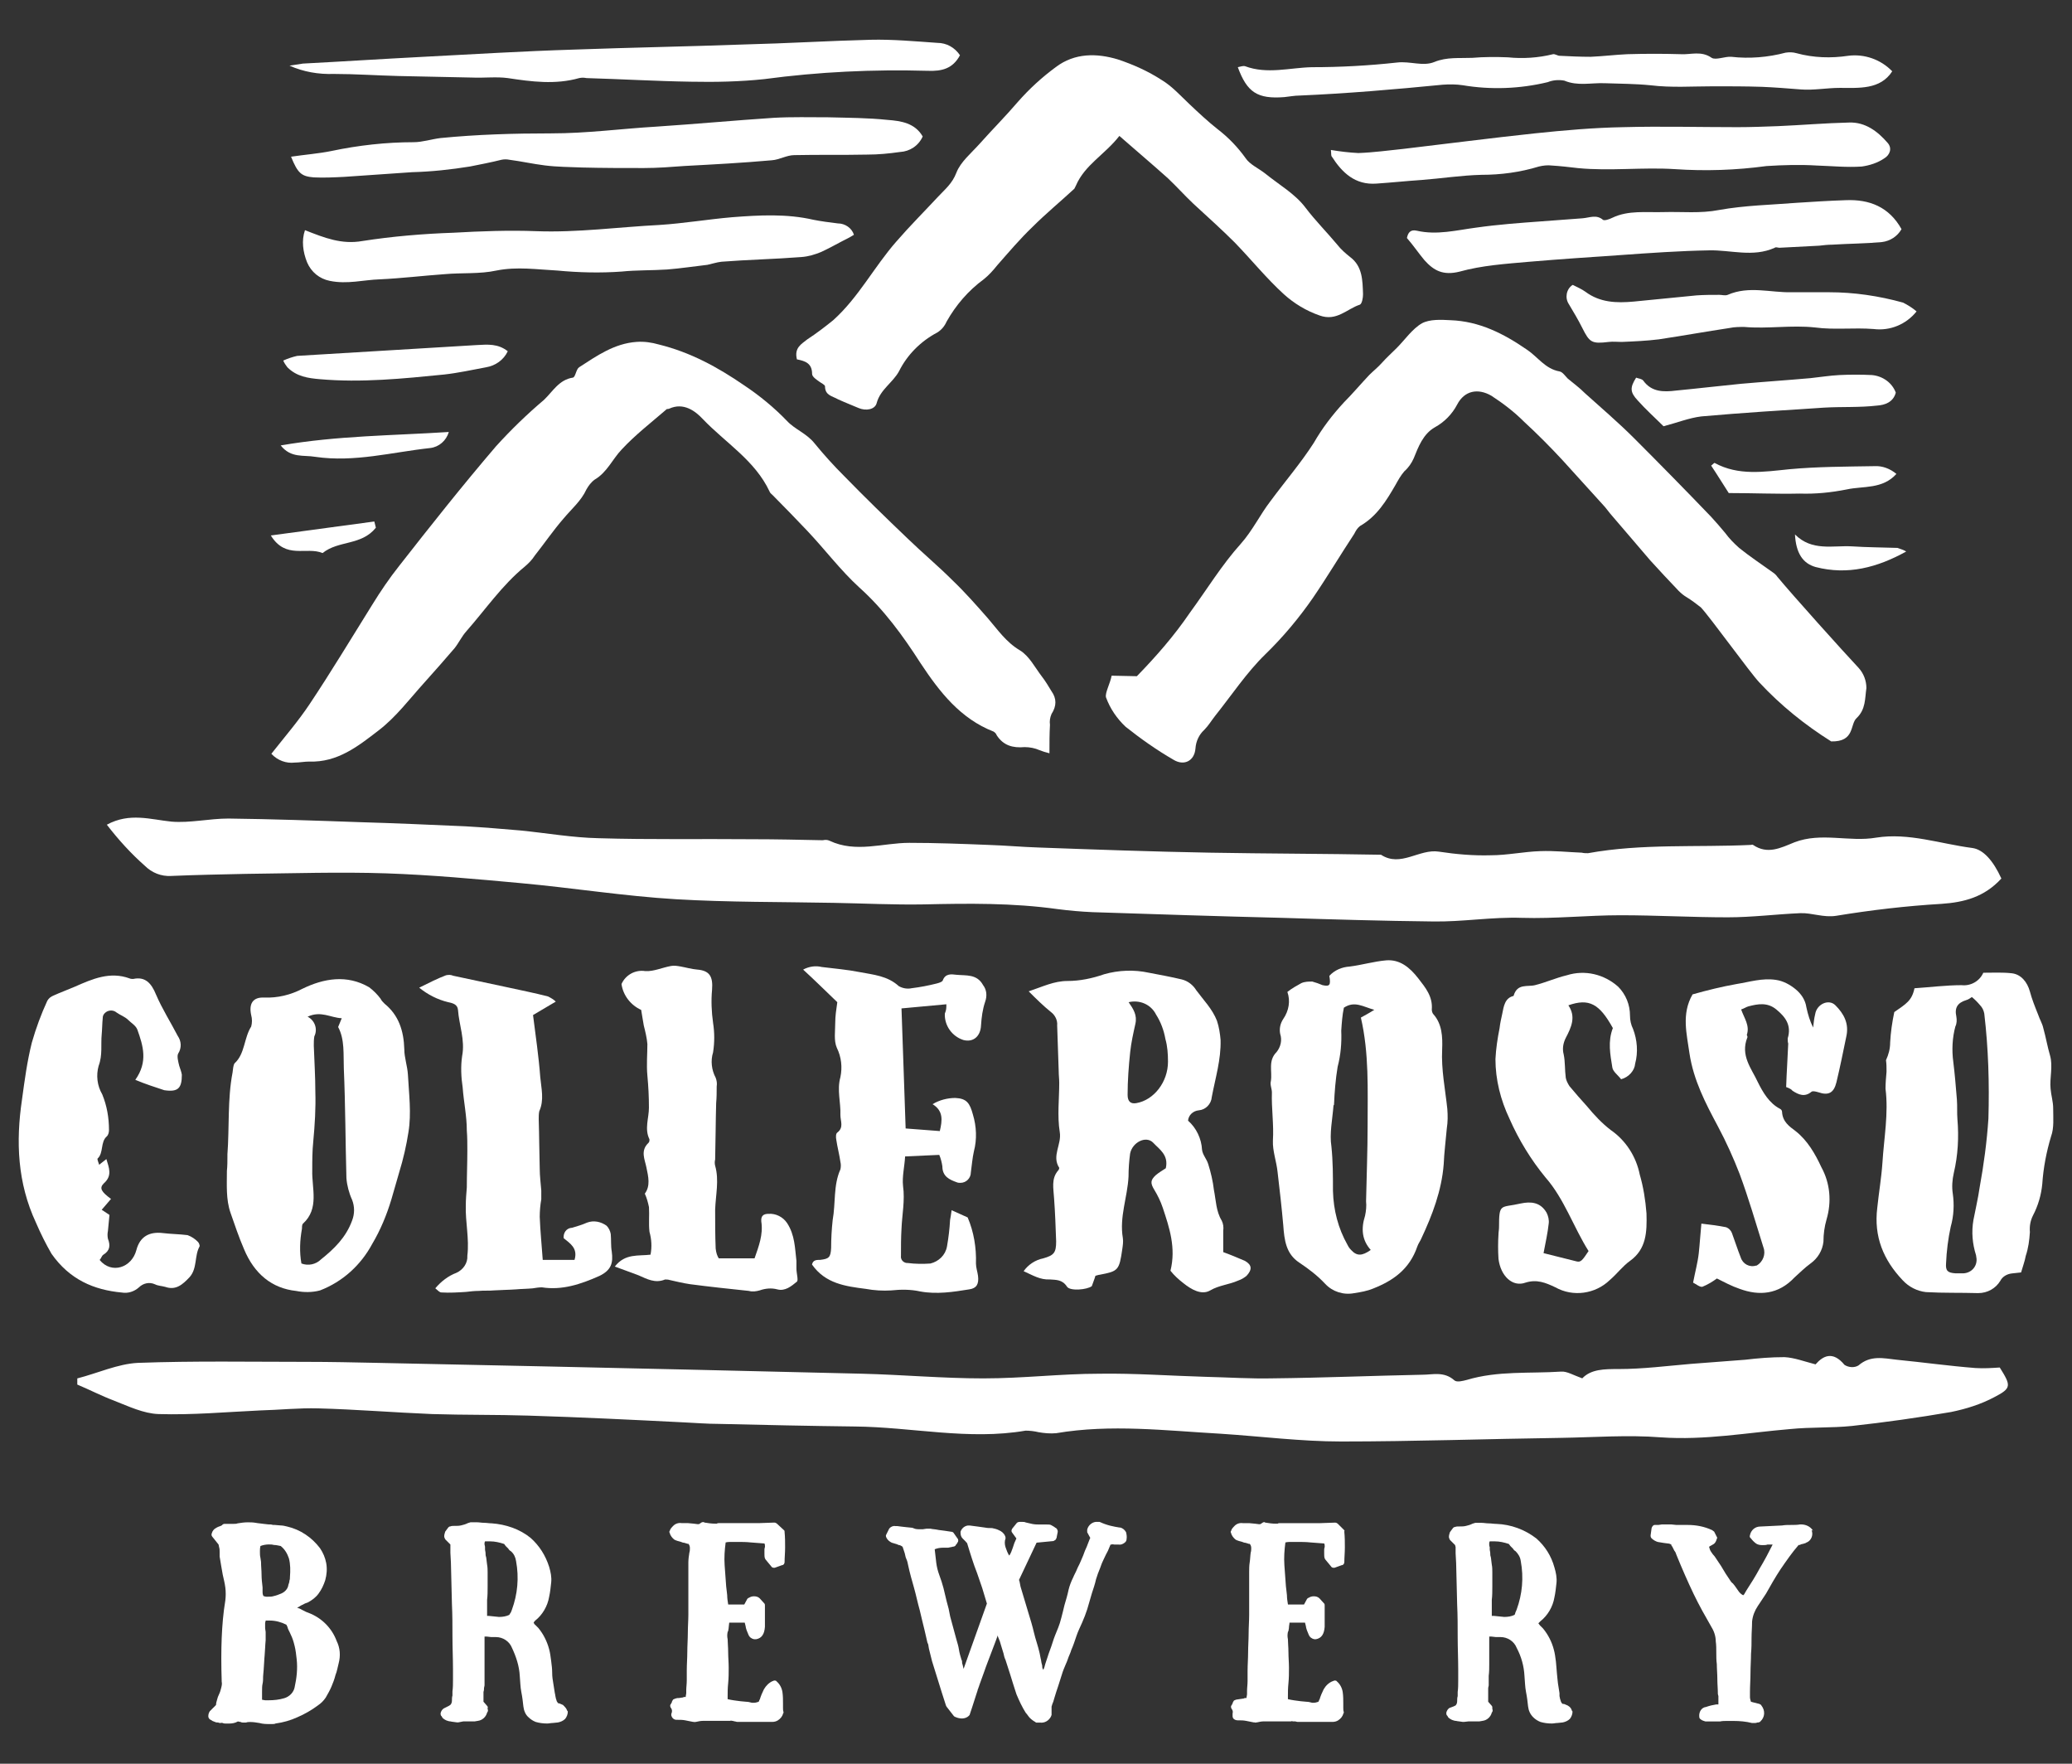
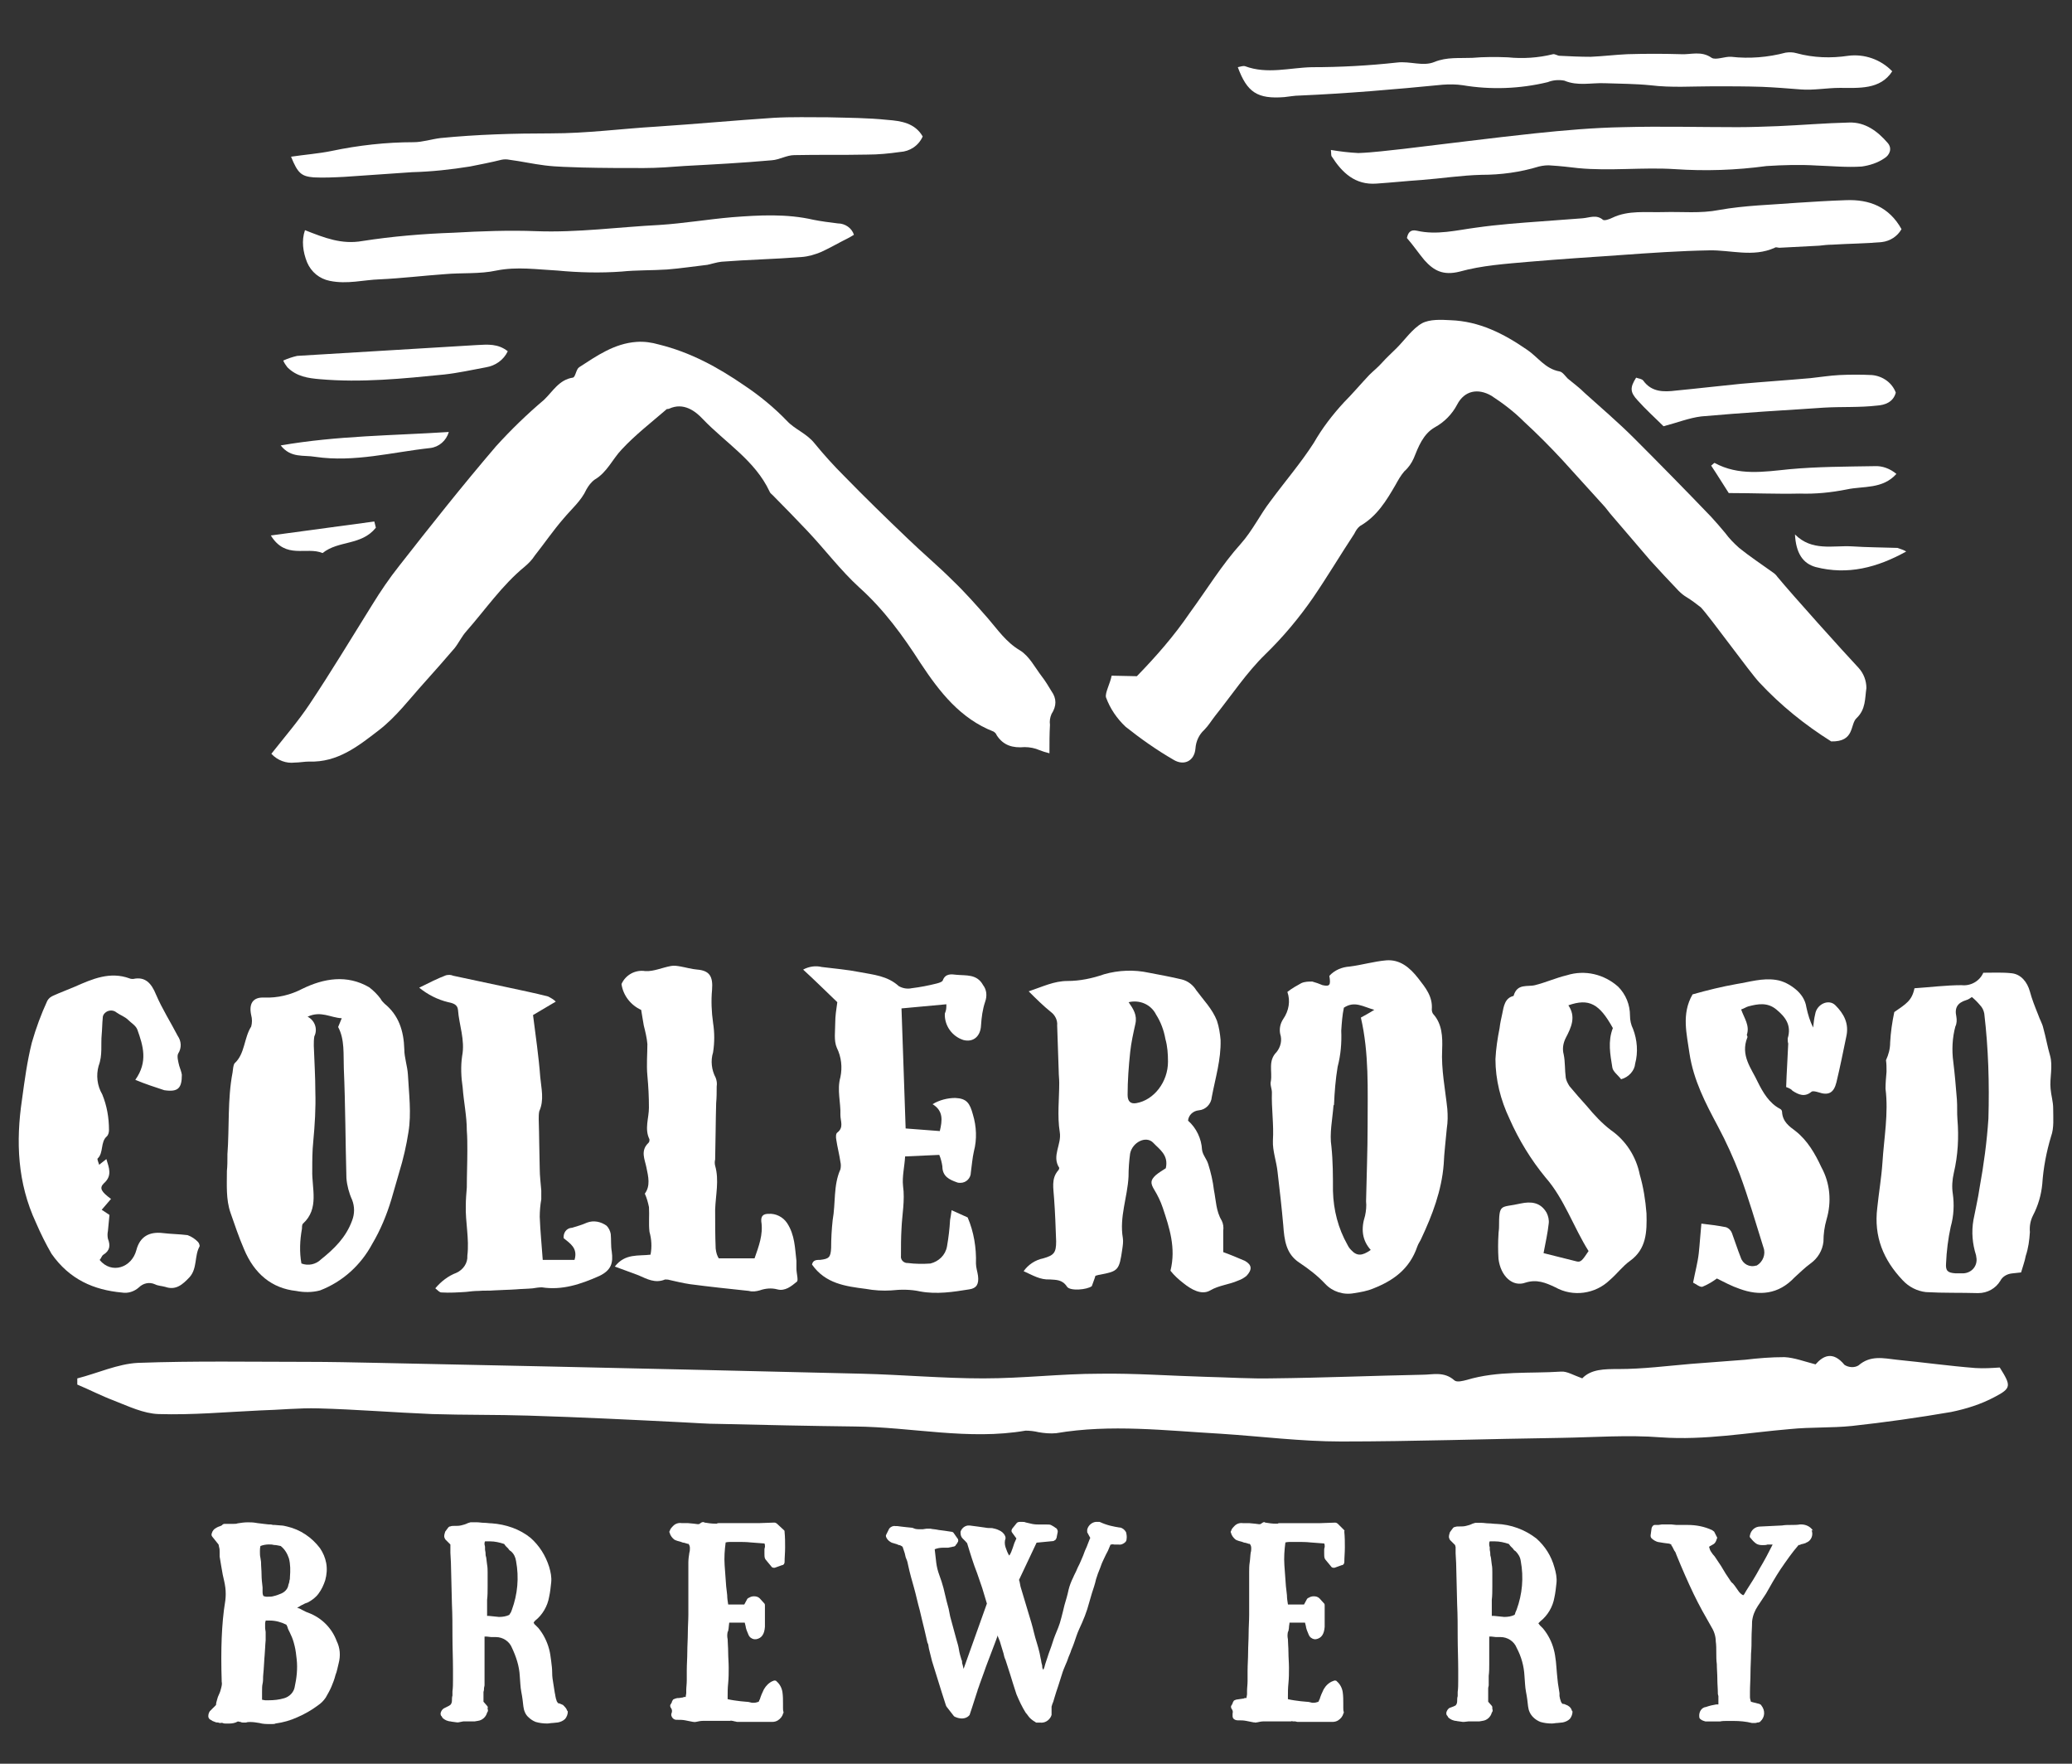
<svg xmlns="http://www.w3.org/2000/svg" id="a" width="470" height="400" viewBox="0 0 470 400">
  <rect x="0" y="0" width="470" height="400" fill="#333333" stroke="none" />
  <defs>
    <style>.b{fill:#fff;stroke-width:0px;}</style>
  </defs>
  <path class="b" d="M69.18,52.2c4.46,1.76,8.33,3.29,13.03,2.46,6.81-1.06,13.73-1.64,20.65-1.88,6.22-.35,12.56-.59,18.78-.35,9.39.35,18.66-.94,27.93-1.41,5.52-.35,11.03-1.29,16.55-1.76,6.1-.47,12.32-.82,18.42.59,1.76.35,3.64.59,5.52.82,1.64,0,3.17,1.06,3.64,2.58-.94.59-1.88,1.06-2.82,1.53-1.53.82-3.05,1.64-4.58,2.35-1.41.59-2.93,1.06-4.58,1.17-5.98.47-12.09.59-18.07,1.06-1.06.12-2.11.47-3.17.7-3.05.35-6.1.82-9.15,1.06-3.4.23-6.92.12-10.33.47-4.81.35-9.74.23-14.55-.23-4.58-.23-9.15-.94-13.85,0-3.76.82-7.86.47-11.74.82-4.93.35-9.74.94-14.67,1.17-3.76.12-7.39,1.17-11.38.35-2.35-.47-4.22-2-5.16-4.22-.94-2.35-1.29-4.93-.47-7.28" />
  <path class="b" d="M66.01,35.54c3.17-.47,6.22-.7,9.15-1.29,6.1-1.29,12.44-2,18.66-2,1.99,0,4.11-.7,6.1-.94,8.33-.82,16.66-1.06,25-1.06s15.96-1.06,23.94-1.53c8.92-.59,17.72-1.41,26.64-2,4.11-.23,8.21-.12,12.32-.12,4.58.12,9.04.12,13.5.59,3.05.23,6.22.7,7.98,3.76-.94,2.11-2.93,3.4-5.16,3.52-2.46.35-4.93.59-7.39.59-5.52.12-11.03,0-16.55.12-1.76,0-3.4,1.06-5.16,1.17-6.57.59-13.14.94-19.72,1.29-3.05.23-6.22.47-9.27.47-4.69,0-9.27,0-13.97-.12-2.82-.12-5.63-.12-8.45-.47-2.82-.35-5.4-.94-8.1-1.29-.59-.12-1.17-.12-1.76,0-2.35.59-4.81,1.06-7.16,1.53-4.34.7-8.68,1.17-13.14,1.29-5.16.35-10.33.7-15.37,1.06-2.35.12-4.69.23-6.92.12-2.82-.23-3.64-.94-5.16-4.69" />
  <path class="b" d="M301.89,34.01c2.11.35,4.11.59,6.22.7,3.4-.12,6.81-.59,10.21-.94,9.98-1.17,19.83-2.46,29.81-3.52,6.69-.7,13.38-1.29,20.07-1.41,8.68-.23,17.25,0,25.93,0,3.05,0,6.1-.12,9.15-.23,5.4-.23,10.8-.7,16.19-.82,3.64-.12,6.45,2,8.68,4.58,1.17,1.29.47,2.82-.7,3.52-1.53,1.06-3.4,1.64-5.16,1.88-3.4.23-6.81-.12-10.21-.23-3.76-.23-7.63-.12-11.38.12-6.92.94-13.85,1.17-20.77.7-7.28-.47-14.67.47-21.95-.23-2-.23-3.99-.47-5.99-.59-.94-.12-1.99,0-2.93.23-4.22,1.29-8.57,1.88-13.03,1.88-4.58.12-9.04.82-13.61,1.17-3.4.23-6.81.59-10.21.82-4.81.35-7.75-2.46-10.09-6.1-.23-.23-.12-.7-.23-1.53" />
  <path class="b" d="M319.14,53.96c.23-1.06.7-1.99,2.23-1.64,4.58,1.06,9.04-.12,13.5-.7,4.93-.7,9.86-1.06,14.67-1.41,3.17-.23,6.34-.47,9.39-.7,1.64-.12,3.17-.94,4.69.35.35.23,1.41-.12,2.11-.47,3.64-1.76,7.75-1.17,11.62-1.29,4.22-.12,8.33.35,12.56-.47,5.87-1.06,11.85-1.17,17.72-1.64,3.64-.23,7.28-.47,11.03-.59,5.4-.23,9.86,1.53,12.67,6.57-.94,1.64-2.58,2.7-4.46,2.93-3.76.35-7.51.35-11.27.59-.94,0-1.99.12-2.93.23l-9.04.47c-.35,0-.82-.23-1.06,0-4.93,2.23-9.98.47-14.9.59-6.69.12-13.38.59-19.95,1.06-6.92.47-13.96.94-20.89,1.53-5.28.47-10.68.82-15.73,2.23-3.76.94-5.87-.23-7.98-2.58-1.29-1.53-2.46-3.29-3.99-5.05" />
-   <path class="b" d="M217.75,12.54c-1.64,3.05-4.11,3.64-7.28,3.52-12.44-.35-24.76.23-37.08,1.88-5.52.59-11.15.7-16.66.59-7.86-.12-15.73-.59-23.71-.82-.59-.12-1.06-.12-1.64,0-5.4,1.53-10.8.82-16.19,0-2.58-.35-5.4,0-8.1-.12-5.52-.12-11.03-.23-16.66-.35-4.93-.12-9.86-.47-14.67-.47-3.52.12-6.92-.47-10.09-1.88,1.41-.23,2.23-.35,3.05-.47,9.04-.47,18.07-1.06,27.23-1.53,11.38-.59,22.77-1.29,34.15-1.64,12.91-.47,25.94-.7,38.84-1.17,9.51-.23,19.01-.82,28.52-1.06,5.05-.12,10.09.35,15.14.7,2.11,0,3.99,1.06,5.16,2.82" />
  <path class="b" d="M280.77,15.24c.59-.12,1.17-.35,1.64-.23,5.05,1.88,10.09.35,15.14.23,6.45,0,12.91-.35,19.36-1.06,2.93-.35,5.87.94,8.45-.12,2.82-1.17,5.75-.82,8.57-.94,2.7-.23,5.4-.23,8.1-.12,3.4.35,6.92.12,10.21-.7.47-.12,1.06.35,1.53.35,2.35.12,4.69.23,7.04.23,2.82-.12,5.63-.47,8.33-.59,4.11-.12,8.1-.12,12.2,0,2.23.12,4.58-.82,6.92.82.94.59,3.05-.35,4.46-.23,4.11.47,8.33.12,12.32-.94.82-.12,1.64-.12,2.46.12,3.87,1.06,7.86,1.17,11.74.59,3.64-.47,7.39.82,9.98,3.52-2.7,4.22-7.63,3.76-11.85,3.76-3.05,0-5.99.59-8.92.35-2.93-.23-5.87-.47-8.8-.59-3.64-.12-7.28-.12-10.91-.12-4.81,0-9.62.35-14.32-.23-3.52-.35-6.92-.35-10.44-.47-3.05-.12-6.1.7-9.15-.59-1.29-.23-2.58-.12-3.76.35-6.34,1.53-12.91,1.76-19.25.7-1.53-.23-3.05-.23-4.58-.12-10.8,1.06-21.59,1.99-32.51,2.46-1.06,0-2.23.23-3.4.35-6.1.47-8.45-1.06-10.56-6.81" />
-   <path class="b" d="M434.74,70.63c-2.35,2.93-5.99,4.46-9.74,3.99-4.46-.35-8.92.23-13.26-.35-5.4-.59-10.68.35-16.08-.12-1.06,0-2.23,0-3.29.23-5.4.82-10.68,1.76-16.08,2.58-2.82.35-5.63.47-8.45.59-.94,0-2-.12-2.93,0-3.87.47-4.34.12-5.99-3.17-.94-1.88-2-3.64-3.05-5.4-.94-1.41-.59-3.4.82-4.34h.12c.94.47,2,.94,2.82,1.53,3.29,2.46,7.04,2.58,10.91,2.23,4.81-.47,9.51-.94,14.32-1.41,1.76-.12,3.4-.12,5.16-.12.59,0,1.29.23,1.88,0,4.81-2.11,9.74-.47,14.55-.59h8.45c5.63,0,11.27.82,16.78,2.35.94.47,2.11,1.17,3.05,1.99" />
  <path class="b" d="M377.35,96.68c-1.88-1.88-3.99-3.76-5.87-5.87-1.76-1.88-1.76-2.93-.35-5.16.59.23,1.29.23,1.64.7,1.88,2.58,4.58,2.58,7.39,2.23,4.93-.47,9.86-1.06,14.67-1.53,5.28-.47,10.56-.82,15.84-1.29,2.23-.23,4.34-.59,6.57-.7,2.46-.12,4.93-.12,7.39,0,2.46.23,4.58,1.76,5.4,3.99-.59,2.23-2.58,2.82-4.22,2.93-3.99.47-8.1.23-12.09.47-9.27.59-18.54,1.17-27.81,1.99-2.82.35-5.4,1.41-8.57,2.23" />
  <path class="b" d="M392.14,111.82c-1.29-1.99-2.58-4.11-3.99-6.22.47-.35.7-.7.82-.59,5.4,2.93,11.15,1.99,16.9,1.41,6.34-.59,12.79-.59,19.25-.7,1.88-.12,3.64.59,5.05,1.76-3.17,3.52-7.51,2.7-11.27,3.52-3.52.7-7.04,1.06-10.68.94-5.28.12-10.56-.12-16.08-.12" />
  <path class="b" d="M115.18,79.66c-.94,2-2.82,3.29-4.93,3.64-3.17.59-6.34,1.29-9.51,1.64-9.39.94-18.78,1.88-28.16,1.06-2.7-.23-5.28-.59-7.39-2.7-.35-.47-.7-.94-.94-1.53,1.06-.47,2.11-.82,3.17-1.06,13.61-.82,27.23-1.64,40.84-2.46,2.35-.12,4.69-.35,6.92,1.41" />
  <path class="b" d="M63.67,101.02c12.91-2.23,25.47-2.23,38.14-3.05-.59,1.99-2.23,3.4-4.22,3.64-8.68.94-17.13,3.29-26.05,2-2.7-.47-5.52.35-7.86-2.58" />
  <path class="b" d="M432.39,125.08c-6.57,3.64-13.26,5.4-20.54,3.52-2.93-.82-4.46-3.17-4.69-7.39,3.87,3.87,8.57,2.46,12.91,2.7,3.4.23,6.92.23,10.33.35.7.23,1.41.47,2,.82" />
  <path class="b" d="M61.44,121.44l23.47-3.17c.12.47.23.94.35,1.41-3.29,4.11-8.45,2.82-12.09,5.75-3.64-1.53-8.33,1.53-11.74-3.99" />
  <path class="b" d="M427.81,240.44c.59-1.29.94-2.58.94-3.99.12-2.35.47-4.69.94-6.92,2.7-1.88,3.99-2.58,4.58-5.4,3.52-.23,7.16-.7,10.68-.7,2.11.23,4.11-.94,4.93-2.82,2.11,0,4.34-.12,6.45.12,2.11.23,3.52,1.99,4.11,4.11.47,1.76,1.17,3.52,1.88,5.28.35,1.06.94,1.99,1.17,3.05.59,2.11.94,4.22,1.53,6.22.7,2.46-.12,5.05.12,7.51.12,1.53.59,2.93.59,4.46,0,2.11.23,4.46-.47,6.34-1.06,3.52-1.76,7.16-2,10.8-.23,2.46-.94,4.93-2.11,7.16-.59,1.17-.82,2.46-.7,3.76-.12,1.88-.35,3.64-.94,5.4-.23,1.29-.7,2.46-1.06,3.76-.82.12-1.41.12-2.11.23-1.06.12-2.11.7-2.58,1.64-1.06,1.76-2.93,2.82-5.05,2.82-3.99-.12-7.86,0-11.85-.23-1.99-.23-3.87-1.17-5.28-2.7-4.34-4.58-6.57-9.86-5.75-16.43.35-3.4.94-6.81,1.17-10.21.35-5.63,1.41-11.15.7-16.78,0-1.29.12-2.58.23-3.87,0-.94,0-1.76-.12-2.58M447.29,226.12c-.35.23-.82.59-1.29.7-1.88.59-2.7,1.64-2.23,3.76.12.7.12,1.53-.23,2.23-.7,2.58-.82,5.4-.47,7.98.35,2.82.59,5.75.82,8.57.12,1.53,0,3.05.12,4.46.35,4.11.12,8.21-.82,12.2-.35,1.53-.47,3.17-.23,4.69.35,2.46.23,5.05-.47,7.51-.59,2.7-.94,5.52-1.06,8.33-.12,1.64.35,2.11,2.11,2.23h1.88c1.76-.12,3.05-1.53,2.93-3.29,0-.23-.12-.59-.12-.82-.82-2.58-1.06-5.28-.59-7.98.47-2.46,1.06-4.93,1.41-7.39.94-5.16,1.64-10.33,1.99-15.61.23-7.98,0-15.84-.94-23.82-.12-.7-.47-1.41-.94-1.88-.59-.7-1.17-1.29-1.88-1.88" />
  <path class="b" d="M292.03,224.95c1.06-.82,2.11-1.41,3.17-1.99.82-.35,1.64-.35,2.46-.35.82.23,1.53.47,2.35.82,1.64.35,1.88,0,1.53-2.11,1.17-1.29,2.82-1.99,4.58-2.11,2.82-.35,5.52-1.17,8.33-1.41,3.05-.23,5.28,1.53,7.28,4.11,1.64,2.11,3.29,4.11,3.05,7.04,0,.35.12.82.35,1.06,2,2.23,2.11,5.16,2,7.98-.23,4.58.7,9.04,1.17,13.5.12,1.53.12,2.93-.12,4.46-.23,2.7-.59,5.4-.7,8.1-.47,5.99-2.58,11.5-5.05,16.78-.23.59-.7,1.17-.94,1.88-1.76,5.16-5.52,7.75-9.98,9.51-1.41.59-2.82.82-4.34,1.06-2.46.47-4.93-.35-6.57-2.11-1.76-1.88-3.76-3.4-5.87-4.81-3.05-2-3.4-5.16-3.64-8.45-.35-3.99-.82-8.1-1.29-12.09-.23-2.35-1.17-4.81-1.06-7.16.23-3.64-.35-7.28-.23-10.91,0-.82-.47-1.76-.23-2.58.35-2.23-.7-4.58,1.29-6.57.94-1.17,1.29-2.7.82-4.11-.23-1.17,0-2.35.7-3.4,1.29-1.88,1.64-4.11.94-6.1M304.83,228.58c-.35,1.64-.47,3.4-.59,5.16.12,2.82-.12,5.52-.82,8.21-.47,2.82-.7,5.75-.82,8.57,0,.12-.12.12-.12.23-.23,3.05-.94,6.34-.47,9.27.35,3.4.35,6.69.35,10.09.12,4.34,1.17,8.45,3.29,12.2.23.47.47.82.82,1.17,1.29,1.41,2.46,1.41,4.46,0-1.99-2.23-2.23-4.81-1.29-7.75.23-1.06.35-2.23.23-3.29.12-5.75.35-11.5.35-17.13,0-8.21.35-16.43-1.53-24.53.82-.47,1.76-.94,3.05-1.76-2.58-.7-4.46-2.11-6.92-.47" />
  <path class="b" d="M232.18,288.32c1.06-1.53,2.7-2.58,4.46-2.93,2.46-.7,2.93-1.29,2.93-3.87-.12-3.29-.23-6.57-.47-9.74-.12-2.23-.7-4.46.94-6.34.12-.12.23-.35.23-.59-1.76-2.7.59-5.28.12-8.1-.59-3.64-.12-7.51-.12-11.15,0-.94-.12-1.76-.12-2.7-.12-3.4-.23-6.92-.35-10.33.12-1.17-.47-2.35-1.41-3.05-1.76-1.41-3.4-3.05-5.05-4.69,3.17-1.06,5.75-2.35,8.8-2.35,2.82,0,5.63-.59,8.33-1.53,3.29-.94,6.81-1.06,10.09-.35,2.46.47,5.05.94,7.51,1.53,1.41.35,2.58,1.29,3.29,2.46,1.64,2.23,3.64,4.22,4.69,6.92.47,1.41.7,2.93.82,4.34.12,4.46-1.17,8.57-1.99,12.91-.12,1.64-1.41,2.93-2.93,3.05-1.29.12-2.35,1.06-2.46,2.35,1.88,1.64,3.05,4.11,3.17,6.57.12,1.17,1.06,2.11,1.41,3.29.59,1.88,1.06,3.87,1.29,5.87.47,2.35.47,4.81,1.76,6.92.35.7.47,1.53.35,2.35v4.81c1.64.59,3.29,1.29,4.93,1.99,1.64.94,1.64,2,.35,3.4-.59.47-1.17.82-1.88,1.06-2.11.94-4.34,1.06-6.34,2.23-1.99,1.17-4.34-.23-6.1-1.64-1.06-.82-2.11-1.76-2.93-2.82,1.29-5.16-.23-9.74-1.76-14.32-.47-1.41-1.17-2.82-1.88-3.99-.94-1.53-.94-2.23.35-3.4.7-.59,1.53-1.06,2.23-1.53.7-3.05-1.53-4.34-2.82-5.75-1.64-1.76-4.81-.12-5.28,2.46-.23,1.76-.35,3.4-.35,5.16-.23,4.69-2.11,9.15-1.29,13.96.12.82,0,1.64-.12,2.46-.7,4.93-.94,5.05-5.16,5.87-.23,0-.47.12-.94.23-.23.82-.59,1.64-.82,2.35-1.06.82-4.93,1.17-5.63.12-1.06-1.64-2.46-1.53-3.87-1.64-2.23.12-3.87-.94-5.98-1.88M256.01,227.29c1.06,1.53,1.99,2.93,1.53,4.93-.47,2.11-.94,4.22-1.17,6.34-.35,3.29-.59,6.57-.59,9.74,0,1.53.7,2.11,2,1.88,3.99-.7,7.16-4.81,7.16-9.39,0-1.76-.12-3.52-.59-5.16-.35-1.99-1.06-3.87-2.11-5.52-1.17-2.35-3.76-3.4-6.22-2.82" />
  <path class="b" d="M51.58,261.91c.47-6.22,0-12.56,1.17-18.66.12-.7.12-1.64.47-2.11,2.35-2.11,2.11-5.75,3.76-8.33.23-.82.23-1.76,0-2.58-.59-2.7.47-4.11,2.93-3.99,3.05.12,5.99-.59,8.68-1.99,4.81-2.35,10.09-3.29,15.14-.35.94.7,1.88,1.64,2.58,2.58.23.47.59.82.94,1.17,3.17,2.58,4.34,6.1,4.46,10.33,0,1.88.7,3.76.82,5.75.23,4.34.82,8.8.12,13.03-.47,3.05-1.17,6.1-2.11,9.15-.59,1.99-1.17,4.11-1.76,6.1-1.06,3.52-2.46,6.92-4.34,10.09-2.58,4.81-6.69,8.57-11.85,10.56-1.76.47-3.64.47-5.4.12-5.52-.59-9.51-3.87-11.85-9.51-1.17-2.7-2.11-5.52-3.05-8.21-1.06-3.05-.82-6.34-.82-9.51.12-1.06.12-2.35.12-3.64M69.77,230.58c1.64.82,2.35,2.82,1.53,4.46-.12.7-.12,1.41-.12,2.11.12,3.52.35,6.92.35,10.44.12,3.76-.12,7.51-.47,11.27-.23,2.23-.23,4.34-.23,6.57-.12,4.11,1.64,8.68-2.11,12.09-.23.23-.23.82-.23,1.17-.47,2.58-.59,5.28-.12,7.86,1.53.59,3.29.23,4.46-.94,2.93-2.35,5.63-4.93,7.04-8.8.59-1.53.59-3.17,0-4.69-.7-1.53-1.17-3.29-1.29-4.93-.23-8.33-.23-16.55-.59-24.88-.12-3.17.23-6.57-1.29-9.39l.82-1.99c-2.58-.12-4.69-1.76-7.75-.35" />
  <path class="b" d="M214.7,227.76l-10.21.94c.35,9.04.59,17.84.94,27.23l7.75.59c.59-2.46.82-4.58-1.64-6.1,1.53-.94,3.4-1.41,5.16-1.41,2.58.12,3.29,1.17,3.99,3.76.82,2.7.94,5.63.23,8.33-.35,1.53-.47,3.17-.7,4.81,0,1.29-1.06,2.35-2.35,2.35-.23,0-.59,0-.82-.12-1.64-.59-3.29-1.29-3.29-3.64-.12-.82-.35-1.76-.7-2.58l-7.75.35c-.12,2.23-.7,4.58-.47,6.69.47,3.29-.23,6.57-.35,9.74-.12,1.99-.12,3.99-.12,6.1-.12.82.47,1.53,1.29,1.64h.23c1.76.23,3.52.23,5.16.12,1.88-.47,3.4-1.88,3.76-3.87.35-2,.59-3.99.7-5.99.12-.7.23-1.29.35-2.23l3.64,1.64c1.41,3.29,1.99,6.92,1.88,10.44,0,.94.35,1.88.47,2.82.23,1.88-.35,2.82-1.99,3.05-3.64.59-7.39,1.17-11.15.47-2.11-.47-4.34-.47-6.57-.23-1.88.12-3.87,0-5.75-.35-4.58-.59-9.15-1.17-12.2-5.52.23-1.06,1.06-1.06,1.88-1.06,1.99-.23,2.35-.59,2.46-2.7,0-2.11.12-4.22.35-6.34.7-3.87.12-7.86,1.76-11.5.12-.59.12-1.17,0-1.64-.23-1.64-.7-3.4-.94-5.05-.12-.59-.12-1.41.23-1.64,1.53-1.17.7-2.58.7-3.99.12-2.82-.82-5.63,0-8.57.47-2.23.23-4.58-.82-6.69-.7-1.64-.35-3.76-.35-5.63,0-1.53.23-3.05.47-4.69-2.58-2.46-5.05-4.93-7.75-7.39,1.29-.7,2.82-.94,4.22-.59,2.82.35,5.75.59,8.68,1.17,3.05.59,6.22.82,8.8,3.17.82.47,1.88.7,2.93.47,1.88-.23,3.76-.59,5.63-1.06.47-.12,1.29-.35,1.41-.7.59-1.64,2-1.41,3.05-1.29,2.23.23,4.69-.23,6.1,2.35.82,1.06.94,2.46.47,3.76-.59,1.76-.82,3.52-.94,5.4-.12,2.46-1.76,3.87-3.99,3.29-2.58-.82-4.34-3.29-4.22-5.99.35-.82.35-1.29.35-2.11" />
  <path class="b" d="M367.73,244.78c-.7-.94-1.88-1.76-2-2.7-.47-2.93-1.06-5.87.12-8.92-3.05-5.52-5.4-6.81-10.09-5.16,1.76,2.58.7,4.93-.59,7.39-.59,1.17-.82,2.46-.47,3.76.35,1.64.23,3.52.47,5.28.12.7.47,1.29.82,1.88,1.29,1.53,2.58,3.05,3.99,4.58,1.64,1.99,3.4,3.87,5.4,5.4,3.4,2.35,5.75,5.99,6.57,10.09.82,2.82,1.29,5.75,1.53,8.8.12,4.22,0,8.1-3.76,10.8-1.64,1.17-2.93,2.93-4.58,4.34-3.29,3.17-8.33,3.87-12.32,1.64-2.23-1.06-4.22-1.88-6.81-1.06-2.93,1.06-5.63-1.53-6.1-5.4-.12-1.88-.12-3.76,0-5.63,0-.47.12-.94.12-1.53,0-5.63.35-4.34,4.93-5.4,2.23-.47,4.46-.35,5.87,2.11.35.7.59,1.64.47,2.46-.23,2.11-.7,4.22-1.17,6.69,2.46.59,5.05,1.29,7.51,1.88.94.23,1.29-.23,2.7-2.35-3.4-5.4-5.52-11.85-9.74-16.66-3.29-3.99-6.1-8.57-8.21-13.38-2-4.22-3.17-8.8-3.17-13.5.12-2.35.47-4.69.94-7.04.12-1.06.35-2.11.59-3.17.35-1.76.59-3.64,2.58-4.11.82-2.93,3.17-1.99,4.93-2.46,2.35-.59,4.69-1.64,7.16-2.23,4.11-1.29,8.45-.23,11.62,2.58,1.76,1.76,2.7,4.11,2.7,6.57,0,1.06.23,2.11.7,3.05.94,2.46,1.17,5.28.47,7.86-.12,1.53-1.41,3.05-3.17,3.52" />
  <path class="b" d="M30.69,244.9c2.93-4.11,1.76-7.75.47-11.38-.35-.94-1.41-1.53-2.11-2.23-.7-.7-1.76-1.06-2.58-1.64-.82-.7-2-.59-2.7.12-.35.35-.47.7-.47,1.17-.12,1.17-.12,2.46-.23,3.64-.23,2.35.23,4.69-.7,7.16-.59,2.11-.35,4.46.82,6.45,1.06,2.58,1.53,5.28,1.53,8.1,0,.47-.12,1.06-.47,1.41-1.53,1.29-.7,3.76-2.11,5.05-.12.12.12.7.35,1.41l1.64-1.29c.59,1.99,1.41,3.76-.59,5.52-1.06,1.06-.59,1.88,1.64,3.52-.7.82-1.29,1.53-2.11,2.46l1.76,1.17c-.12,1.06-.23,2.35-.35,3.64-.12.59-.12,1.17,0,1.76.59,1.53.47,2.7-1.06,3.64-.35.23-.47.82-.82,1.17,2.7,3.29,7.28,1.76,8.33-2.23.82-3.17,3.05-4.22,5.99-3.87,1.88.23,3.76.23,5.63.47.94.35,1.64.82,2.35,1.53.23.23.47.82.35,1.06-1.17,2.11-.47,4.93-2.23,6.92-1.64,1.76-3.17,3.05-5.52,2.23-.82-.23-1.64-.23-2.35-.59-1.29-.59-2.7-.23-3.64.7-1.06.94-2.46,1.41-3.87,1.17-6.34-.59-11.85-2.93-15.96-8.8-1.29-2.23-2.46-4.58-3.52-7.04-4.22-9.04-4.58-18.42-3.17-27.93.59-4.34,1.17-8.68,2.23-12.91.94-3.29,2.11-6.45,3.52-9.51.35-.59.82-.94,1.41-1.17,1.53-.7,3.17-1.29,4.81-2,3.99-1.76,7.98-3.52,12.44-1.88.23.12.59.12.82.12,2.7-.59,4.11.94,5.16,3.52,1.41,3.29,3.29,6.22,4.93,9.39.82,1.17.94,2.7.12,3.99-.35.59,0,1.88.23,2.82.23.7.47,1.29.59,1.99,0,3.05-.82,3.99-3.99,3.52-2.11-.7-4.34-1.41-6.57-2.35" />
  <path class="b" d="M405.16,246.54c.12-3.64.35-6.69.47-9.86-.12-.35-.12-.82-.12-1.17.94-3.05-.59-4.93-2.58-6.57-1.99-1.64-4.11-1.29-6.34-.7-.47.12-.94.47-1.64.7.7,1.99,2,3.64,1.29,5.75,0,.12.23.47.12.59-1.64,4.11.94,7.04,2.35,10.09,1.17,2.35,2.58,4.81,5.05,6.1.23.12.47.35.47.7.12,2.23,1.64,3.29,3.05,4.34,2.7,2.11,4.46,5.16,5.87,8.21,2,3.64,2.35,7.86,1.17,11.85-.47,1.64-.7,3.29-.7,5.05-.23,2-1.29,3.76-2.93,4.93-1.29.94-2.46,2.11-3.64,3.17-3.64,3.87-7.98,4.22-12.44,2.58-1.76-.59-3.52-1.53-5.16-2.35-.94.7-2.11,1.41-3.29,1.88-.59.12-1.41-.59-2.11-.94.47-2.46,1.06-4.58,1.29-6.69.23-2.11.35-4.22.59-6.69,2.11.23,3.87.47,5.63.82.59.23,1.06.7,1.29,1.29.7,1.88,1.29,3.76,1.99,5.52.47,1.53,2,2.35,3.52,1.88h.12c1.41-.82,2.11-2.58,1.53-4.11-1.76-5.63-3.4-11.27-5.4-16.66-1.41-3.64-3.05-7.28-4.93-10.8-2.82-5.28-5.52-10.44-6.45-16.55-.59-4.34-1.88-8.92.7-13.38,3.29-.94,6.69-1.76,9.98-2.35,2.93-.47,5.87-1.41,8.92-.94,1.64.23,3.17,1.06,4.46,2.11,1.29,1.06,2.23,2.46,2.46,4.11.35,1.64.82,3.17,1.53,4.58.12-1.06.23-2.11.47-3.05.35-2.23,3.05-3.52,4.58-1.99,1.88,1.88,3.17,4.11,2.46,7.16-.7,3.4-1.41,6.92-2.23,10.33-.59,2.35-1.76,3.05-4.11,2.23-.47-.12-1.17-.35-1.53-.12-1.53,1.29-2.93.7-4.34-.23-.12-.23-.7-.59-1.41-.82" />
  <path class="b" d="M122.93,285.74h7.39c.82-2.7-1.06-3.76-2.46-4.93-.12-1.17.59-2.23,1.76-2.35h.12c1.17-.35,2.35-.7,3.4-1.17,1.53-.59,3.17-.23,4.46.7.47.47.82,1.17.94,1.88.12,1.29,0,2.7.23,3.99.35,2.58-.12,4.22-2.82,5.52-4.22,1.88-8.45,3.29-13.03,2.58-.7,0-1.41.12-2.11.23-1.29.12-2.58.12-3.76.23-1.64.12-3.29.12-4.93.23-1.17.12-2.35,0-3.52.12-.94,0-1.99.12-2.93.23-1.88.12-3.64.23-5.52.12-.47,0-.82-.47-1.41-.94,1.29-1.53,2.93-2.82,4.81-3.52,1.53-.7,2.58-2.23,2.46-3.87.47-3.87-.47-7.63-.35-11.38,0-1.41.12-2.7.23-4.11,0-2.82.12-5.63.12-8.33,0-1.53,0-3.05-.12-4.58,0-3.29-.7-6.45-.94-9.74-.35-2.35-.47-4.81-.12-7.16.7-3.64-.7-7.04-.94-10.44-.12-1.29-1.17-1.53-2.23-1.76-2.46-.59-4.69-1.76-6.57-3.29,2.35-1.17,4.22-2.11,6.1-2.82.59-.12,1.06-.12,1.64.12,3.99.82,8.1,1.76,12.09,2.58,3.17.7,6.22,1.29,9.39,2.11.7.35,1.29.7,1.76,1.17l-5.16,3.05c.59,4.69,1.29,9.39,1.64,14.08.23,2.58.94,5.16-.23,7.75-.12.59-.12,1.17-.12,1.76.12,3.76.12,7.51.23,11.27,0,1.64.23,3.29.35,4.93v1.99c-.23,1.29-.35,2.7-.35,3.99.12,3.29.47,6.57.7,9.98" />
  <path class="b" d="M163.06,285.38h8.1c.94-2.7,1.99-5.4,1.53-8.33-.12-1.29.47-1.76,1.64-1.76,1.64-.12,3.29.7,4.22,2.11,1.76,2.7,1.76,5.63,2.11,8.57v1.76c0,1.06.47,2.58.12,2.93-1.29,1.06-2.7,2.23-4.46,1.76-1.29-.35-2.7-.23-3.99.23-.82.23-1.64.35-2.46.12-4.46-.47-8.92-.94-13.38-1.53-1.53-.23-3.05-.59-4.58-.94-.35-.12-.7-.12-1.06-.12-2.23.94-4.11-.12-5.99-.94-1.64-.59-3.4-1.29-5.4-1.99,2.35-3.05,5.4-2.35,8.1-2.7.35-1.76.23-3.52-.23-5.16-.23-1.88,0-3.76-.12-5.63-.23-1.06-.47-2-.94-3.05,1.29-1.76.82-3.76.35-5.99-.35-1.76-1.41-3.76.47-5.52.23-.23.23-.47.23-.82-1.17-2.35-.12-4.81-.12-7.16,0-2.46-.12-4.81-.35-7.28-.23-2.46,0-4.81,0-7.16-.12-1.41-.47-2.82-.82-4.22-.23-1.17-.35-2.23-.59-3.52-2.35-1.06-4.11-3.29-4.46-5.87.94-2.11,3.17-3.29,5.4-2.93,1.88.12,3.87-.82,5.87-1.17.7-.12,1.41,0,2.11.12,1.29.23,2.46.59,3.76.7,2.82.23,3.64,1.53,3.4,4.58-.23,2.46-.12,5.05.23,7.51.35,2.23.35,4.46,0,6.69-.59,1.88-.35,3.99.59,5.75.23.59.35,1.29.23,2,0,1.29,0,2.46-.12,3.76-.12,4.22-.12,8.57-.23,12.79-.12.47-.12.94,0,1.41.94,3.29.12,6.57,0,9.98,0,2.93,0,5.87.12,8.8.12,1.06.35,1.64.7,2.23" />
-   <path class="b" d="M24.23,187.04c5.16-2.82,9.98-1.17,14.67-.7,4.22.35,8.57-.7,12.91-.7,9.98.12,19.95.47,29.81.82,7.98.23,15.96.59,23.94.94,4.11.23,8.33.59,12.44.94,5.99.59,11.85,1.64,17.84,1.76,11.62.35,23.24.12,34.85.23,5.28,0,10.68.12,15.96.23.47-.12,1.06-.12,1.53.12,5.99,2.82,12.09.47,18.07.47s11.97.23,17.95.47c3.76.12,7.63.47,11.38.59,12.91.47,25.94.94,38.84,1.17,12.91.23,25.94.23,38.84.47,4.46,2.93,8.68-1.41,13.14-.7,3.87.59,7.86.94,11.74.82,3.76,0,7.51-.82,11.27-.94,3.17-.12,6.34.23,9.39.35.47.12.94.12,1.41.12,12.32-2.23,24.64-1.29,36.97-1.88.12,0,.35-.12.47,0,3.29,2.23,6.22.7,9.39-.59,6.1-2.35,12.44,0,18.54-1.06,7.39-1.17,14.55,1.41,21.83,2.35,2.46.35,4.69,2.82,6.57,6.92-3.87,4.22-8.45,5.4-13.61,5.75-7.98.47-15.96,1.41-23.82,2.7-2.93.47-5.52-.7-8.21-.59-5.4.23-10.91.94-16.43.94-8.1,0-16.19-.47-24.29-.47-7.51,0-15.02.82-22.41.59-6.81-.23-13.5.94-20.18.82-11.38-.12-22.88-.47-34.27-.82-14.32-.35-28.63-.82-42.95-1.29-2.7-.12-5.28-.35-7.98-.7-10.09-1.41-20.18-1.29-30.28-1.06-6.81.12-13.61-.23-20.42-.35-11.97-.23-23.94-.12-35.79-.82-11.74-.7-23.47-2.58-35.09-3.64-10.21-.94-20.42-1.88-30.63-2.23-10.56-.35-21.24,0-31.92.12-5.63.12-11.27.23-16.9.47-2.23.12-4.34-.7-5.99-2.35-2.93-2.58-5.87-5.75-8.57-9.27" />
  <path class="b" d="M17.55,312.61c4.58-1.17,9.15-3.29,13.73-3.52,12.79-.47,25.58-.23,38.37-.23,5.28,0,10.68.12,15.96.23l38.84.82c10.44.23,20.89.47,31.33.7,13.26.35,26.52.59,39.78.94,9.15.23,18.31,1.06,27.46,1.06s17.6-1.06,26.4-1.06c7.98-.12,15.96.47,23.94.7,5.16.12,10.33.47,15.37.35,11.27-.12,22.53-.59,33.91-.82,2.35,0,4.93-.82,7.28,1.29.59.47,1.88.12,2.82-.12,7.04-2.11,14.2-1.41,21.36-1.88,1.29-.12,2.82.82,4.81,1.53,2-2.11,5.05-2.11,8.21-2.11,5.52,0,10.91-.7,16.43-1.17l12.32-.94c2.93-.35,5.87-.59,8.92-.59,2.23.12,4.34.94,7.04,1.64,1.64-1.88,3.87-3.17,6.57.12.94.59,2.23.7,3.17.12,2.7-2.35,5.63-1.64,8.68-1.29,5.98.59,11.85,1.41,17.84,1.88,1.88.12,3.76,0,5.52-.12,2.58,4.11,2.7,4.69-1.17,6.69-3.05,1.64-6.45,2.7-9.86,3.4-7.51,1.29-15.02,2.35-22.53,3.17-4.58.47-9.27.23-13.96.7-9.74.82-19.36,2.58-29.34,1.88-7.51-.59-15.14,0-22.77.12-16.55.23-33.21.82-49.76.82-9.15,0-18.19-1.17-27.34-1.76-12.44-.7-24.88-2.23-37.32-.12-1.29.12-2.7,0-3.99-.23-.94-.23-1.99-.35-2.93-.35-12.91,2.23-25.82-.82-38.73-.94-10.33-.12-20.54-.35-30.86-.59-2.7,0-5.28-.23-7.98-.35-11.74-.59-23.47-1.17-35.21-1.53-7.28-.23-14.55-.12-21.83-.35-8.57-.35-17.25-1.06-25.82-1.29-4.46-.12-8.8.35-13.26.47-7.63.35-15.26,1.06-23,.82-3.4-.12-6.81-1.76-10.09-3.05-2.82-1.06-5.52-2.46-8.33-3.64v-1.41Z" />
  <path class="b" d="M61.55,170.96c3.05-3.87,6.1-7.39,8.68-11.27,4.93-7.39,9.51-15.02,14.2-22.53,1.88-3.05,3.87-5.99,6.1-8.8,7.16-9.15,14.32-18.19,21.95-27.11,3.4-3.76,7.04-7.28,10.91-10.56,1.99-1.88,3.4-4.58,6.57-5.05.59-.12.7-1.88,1.41-2.35,3.99-2.58,7.98-5.4,13.03-5.75,1.76-.12,3.4.12,5.05.59,7.16,1.76,13.38,5.16,19.36,9.27,3.52,2.35,6.81,5.05,9.74,8.1,1.76,1.88,4.46,2.82,6.22,5.05,2.11,2.58,4.34,5.05,6.69,7.39,4.69,4.81,9.51,9.51,14.43,14.2,3.4,3.29,6.92,6.22,10.21,9.51,2.82,2.7,5.4,5.63,7.98,8.57,2.23,2.58,4.11,5.4,7.28,7.28,2.11,1.29,3.4,3.87,4.93,5.87.82,1.06,1.53,2.23,2.23,3.4q1.76,2.46,0,5.16c-.35.82-.47,1.64-.35,2.46-.12,1.99-.12,4.11-.12,6.45-.94-.23-1.64-.47-2.23-.7-1.06-.47-2.23-.7-3.4-.7-2.7.23-4.81-.35-6.34-2.7-.12-.35-.35-.59-.7-.82-7.51-2.93-12.2-8.92-16.55-15.49-3.99-6.22-8.33-12.2-13.97-17.25-4.22-3.87-7.75-8.57-11.74-12.79-2.58-2.7-5.16-5.4-7.86-8.1-.23-.23-.59-.47-.7-.82-3.29-7.04-9.98-11.03-15.14-16.43-1.64-1.76-4.34-3.87-7.63-2.35-.23.12-.59,0-.7.23-3.4,2.93-7.04,5.75-10.09,9.04-2.11,2.23-3.29,5.16-6.1,6.81-.82.59-1.41,1.41-1.88,2.23-1.17,2.58-3.4,4.46-5.16,6.57-2.35,2.7-4.34,5.63-6.57,8.45-.59.94-1.41,1.76-2.23,2.46-5.16,4.22-8.92,9.74-13.26,14.67-1.06,1.17-1.76,2.7-2.7,3.87-2.23,2.58-4.46,5.16-6.81,7.75-3.4,3.76-6.45,7.86-10.44,10.91-4.58,3.52-9.27,7.28-15.73,7.04-1.06,0-2.23.23-3.29.23-1.88.23-3.87-.47-5.28-2" />
  <path class="b" d="M252.13,153.24l5.75.12c4.34-4.46,8.45-9.15,11.97-14.32,3.87-5.28,7.28-10.91,11.62-15.73,2.7-3.05,4.34-6.57,6.69-9.62,3.29-4.46,6.92-8.68,9.86-13.26,1.88-3.29,4.22-6.34,6.81-9.15,1.99-2,3.76-4.11,5.75-6.22.94-.94,2-1.76,2.93-2.82.94-1.06,2.23-2.23,3.29-3.29,1.88-1.88,3.52-4.34,5.75-5.63,1.76-.94,4.34-.82,6.45-.7,6.57.23,12.09,3.05,17.37,6.69,2.46,1.64,4.11,4.34,7.39,4.93.7.12,1.29,1.06,1.88,1.64,1.29,1.06,2.7,2.11,3.87,3.29,3.76,3.4,7.51,6.57,11.15,10.21,5.87,5.87,11.74,11.85,17.49,17.84,1.06,1.17,2.11,2.35,3.17,3.64.94,1.29,2,2.35,3.17,3.4,2.46,1.99,5.16,3.76,7.75,5.63.35.23.7.59.94.94,3.29,3.99,14.9,16.9,18.42,20.65,1.17,1.29,1.76,2.93,1.76,4.58-.35,2.35-.12,4.81-2.23,6.81-1.53,1.41-.35,5.4-5.75,5.28-5.99-3.76-11.5-8.21-16.31-13.38-2.11-2.23-11.15-14.79-13.26-17.02-1.06-.82-2.11-1.64-3.29-2.35-.59-.35-1.17-.82-1.76-1.41-2.23-2.35-4.34-4.58-6.45-6.92-3.05-3.52-5.98-7.04-9.04-10.56-.59-.7-1.06-1.41-1.64-2-3.05-3.4-6.1-6.69-9.15-10.09-2.82-3.05-5.75-5.99-8.8-8.8-2.23-2.23-4.69-4.11-7.39-5.87-3.05-1.76-6.1-1.17-7.75,1.99-1.17,2.23-2.93,3.99-5.05,5.16-2.7,1.53-3.76,4.46-4.81,7.04-.47,1.06-1.17,2.11-2.11,2.93-.82.94-1.41,2-1.99,3.05-2.11,3.64-4.22,7.16-8.1,9.39-.59.47-.94,1.06-1.29,1.76-3.17,4.81-6.1,9.74-9.39,14.55-3.17,4.58-6.81,8.92-10.8,12.79-4.22,4.11-7.63,9.27-11.38,13.96-.82,1.06-1.53,2.23-2.46,3.17-1.17,1.06-1.88,2.58-1.99,4.22-.23,2.82-2.58,3.99-4.93,2.58-3.87-2.23-7.51-4.81-10.91-7.51-1.99-1.88-3.52-4.11-4.46-6.69-.23-1.06.94-3.05,1.29-4.93" />
-   <path class="b" d="M180.78,81.54c-.7-2.7,1.06-3.52,2.35-4.58,1.99-1.29,3.99-2.82,5.87-4.34,5.75-5.16,9.27-12.09,14.32-17.84,3.05-3.52,6.34-6.81,9.51-10.21,1.53-1.64,3.17-2.93,4.11-5.4.94-2.46,3.4-4.46,5.28-6.57,2.82-3.17,5.87-6.22,8.68-9.51,2.58-2.93,5.4-5.52,8.57-7.86,4.34-3.29,9.39-3.17,14.08-1.76,3.52,1.17,6.92,2.7,9.98,4.69,2.35,1.41,4.34,3.64,6.34,5.52,1.99,1.88,4.11,3.87,6.34,5.63,2.46,1.88,4.58,4.11,6.34,6.57.94,1.41,2.82,2.23,4.34,3.4,3.17,2.58,6.92,4.69,9.27,7.86,2.23,2.93,4.81,5.52,7.16,8.33.82,1.06,1.88,1.99,2.93,2.82,2.82,2.11,2.82,5.28,2.93,8.45,0,.82-.23,2.11-.7,2.35-2.93.94-5.28,3.87-9.15,2.46-3.05-1.06-5.75-2.7-8.1-4.81-3.99-3.64-7.39-7.86-11.15-11.74-3.05-3.05-6.22-5.87-9.39-8.8-1.99-1.88-3.76-3.87-5.75-5.75-3.52-3.17-7.16-6.22-11.03-9.62-3.29,4.22-7.86,6.57-9.86,11.27-.12.23-.23.47-.35.7-3.17,2.93-6.45,5.63-9.51,8.68-2.82,2.7-5.4,5.75-7.98,8.68-.94,1.17-1.88,2.23-3.05,3.17-3.52,2.58-6.34,5.87-8.45,9.62-.47,1.06-1.17,1.88-2.11,2.46-3.76,1.99-6.81,5.05-8.68,8.8-1.41,2.58-4.22,4.11-5.05,7.16-.35,1.53-2.46,1.88-4.11,1.17-1.64-.7-3.17-1.29-4.69-1.99-1.17-.7-2.93-.82-2.93-2.93,0-.35-.82-.7-1.29-1.06-.47-.35-1.64-1.06-1.64-1.76,0-2.46-1.64-2.93-3.4-3.29" />
  <path class="b" d="M76.34,372.11c.82,1.64.94,3.4.47,5.16-.23.82-.35,1.76-.7,2.58-.23.94-.59,1.88-.94,2.7-.35.82-.82,1.64-1.29,2.46-.47.7-1.06,1.29-1.76,1.76-1.41,1.06-3.05,2-4.69,2.7-1.53.7-3.17,1.17-4.93,1.41-.23.12-.47.12-.7.12h-.59c-.82,0-1.53,0-2.35-.23-.7-.12-1.41-.23-2.11-.23-.35,0-.59,0-.94.12h-.7c-.12,0-.35,0-.47-.12-.23,0-.47-.12-.7-.12-.59.35-1.29.47-2,.47h-.7c-.23,0-.47,0-.7-.12-.12,0-.35-.12-.47,0-.23,0-.35,0-.59-.12-.23,0-.47,0-.7-.12l-.59-.23-.35-.23c-.35-.12-.59-.47-.59-.82,0-.47.12-.82.35-1.17.23-.23.47-.47.7-.7.23-.23.47-.47.7-.7,0-.35.12-.82.23-1.17.12-.47.23-.82.47-1.29.23-.47.35-.94.47-1.41.12-.47.23-.94.12-1.41-.12-3.76-.12-7.04,0-9.98.12-2.82.35-5.63.82-8.45.12-.94.12-2,0-2.93-.12-.94-.35-1.88-.59-2.93-.12-.59-.23-1.29-.35-2-.12-.7-.23-1.29-.35-2.11v-1.06c0-.35,0-.7-.12-1.06l-.12-.59-1.41-1.76c-.23-.23-.23-.59-.12-.82.12-.47.47-.94.94-1.17.35-.23.7-.35,1.06-.47l.23-.12q.12,0,.12-.12c.12-.12.35-.23.47-.23h2.11c.35,0,.59,0,.94-.12.7-.12,1.53-.23,2.23-.23.59,0,1.29,0,1.88.12s1.17.12,1.76.23l1.06.12c.35,0,.7,0,1.06.12h.35l1.41.12c.47,0,.94.12,1.41.23,3.05.7,5.63,2.46,7.51,4.93.7,1.06,1.17,2.11,1.41,3.4.23,1.29.12,2.58-.23,3.87-.35,1.06-.82,2.11-1.53,3.05-.59.82-1.53,1.53-2.46,2-.35.12-.7.23-1.06.47-.35.12-.7.35-1.06.59h-.12l-.12.12c.35.12.7.23,1.06.47l.94.47.59.23c3.05,1.17,5.28,3.52,6.34,6.34M59.21,354.15c0,1.06.12,1.99.12,2.93s.12,1.99.23,2.93v.82c0,.47,0,.82.23,1.17.23,0,.35.12.59.12h.47c.35,0,.82,0,1.17-.12.59-.12,1.17-.35,1.76-.59.82-.35,1.53-1.06,1.64-1.99.12-.35.23-.59.23-.94.12-.23.12-.59.12-.82.12-1.41.12-2.93-.23-4.22-.35-1.06-.94-2.11-1.88-2.82-.59-.12-1.06-.23-1.53-.23-.35-.12-.82-.12-1.17-.12-.59,0-1.29.12-1.88.35-.12.47-.12.94-.12,1.29,0,.47,0,.94.12,1.41l.12.82ZM66.83,382.67c.47-2.11.7-4.22.47-6.34-.12-1.06-.23-2.11-.47-3.05-.23-.94-.47-1.76-.94-2.7-.23-.59-.59-1.06-.7-1.64l-.23-.47c-1.17-.59-2.46-.94-3.76-.94h-.94c0,.23-.12.35-.12.59v1.06c0,.35.12.7.12.94v1.88c-.12,1.17-.12,2.23-.23,3.4-.12,1.17-.12,2.23-.23,3.4,0,.35-.12.94-.12,1.41s0,1.17-.12,1.64c-.12.47-.12,1.17-.12,1.88v1.76l.7.12h.82c1.17,0,2.35-.12,3.52-.47,1.17-.35,2.11-1.29,2.35-2.46" />
  <path class="b" d="M128.68,387.95c0,.12.12.12.12.23,0,.59-.23,1.17-.59,1.64-.47.47-1.06.7-1.64.82l-1.17.12c-.47,0-.82.12-1.29.12-.94,0-1.76-.12-2.58-.35-.59-.23-1.17-.59-1.64-1.06-.7-.59-1.06-1.53-1.17-2.46-.12-1.06-.23-2.11-.47-3.29-.23-1.17-.23-2.35-.35-3.64-.12-2.23-.82-4.34-1.76-6.34-.59-1.53-2.11-2.46-3.64-2.46h-1.06l-1.06-.12h-.47v11.03c0,.23-.12.47-.12.7s0,.47-.12.82v2.23l.82.94c.12.12.23.35.12.47v.23c.12.23.12.59-.12.82-.23.94-1.06,1.76-2.11,1.88l-.7.12h-2.58l-1.17.23h-.23c-.7-.12-1.17-.12-1.53-.23-.35,0-.59-.12-.94-.23-.23-.12-.47-.23-.59-.35-.23-.12-.35-.35-.47-.59-.23-.12-.23-.47-.23-.7.12-.47.35-.82.7-1.06l1.17-.59.35-.23c.23-.23.35-.59.35-.94s0-.82.12-1.17v-.94c.12-.82.12-1.76.12-2.58v-2.46c0-2.46-.12-4.93-.12-7.39s0-4.93-.12-7.39l-.23-9.39-.12-2.23v-1.88l-1.17-1.17c-.12-.23-.23-.47-.23-.7,0-.35.12-.7.23-1.06.23-.35.47-.59.7-.94.12-.12.23-.23.47-.23.23-.12.59-.12.82-.12h.23c.47,0,.94,0,1.41-.12.47-.12.94-.23,1.41-.47.23-.12.47-.12.7-.23h1.41c.59,0,1.06.12,1.64.12s1.17.12,1.76.12c3.17.23,6.34,1.29,8.8,3.29,1.99,1.76,3.4,3.99,4.22,6.57.35,1.17.59,2.35.47,3.52-.12,1.06-.23,2.23-.47,3.29-.35,2.11-1.53,4.11-3.17,5.4-.12.12-.23.23-.35.47.12.12.12.35.35.47.12.12.23.23.35.35l.35.35c1.17,1.41,1.99,3.05,2.46,4.81.23.82.35,1.76.47,2.7.12.94.23,1.76.23,2.7s.12,1.53.23,2.23c.12.7.23,1.53.35,2.23l.12.59c0,.23.12.47.12.7.12.23.12.47.23.7.12.12.12.23.23.35.12.12.23.12.35.12l.82.35c.47.47.82.82.94,1.29M116.12,365.07c1.29-3.52,1.64-7.28.94-11.03-.12-.82-.47-1.64-1.17-2.23-.23-.12-.47-.35-.59-.59l-.59-.59-.35-.47c-1.06-.35-2.11-.59-3.17-.59h-1.17c-.12.23-.12.47-.12.59,0,.23.12.47.12.7v.47c0,.35.12.59.12.94,0,.23,0,.59.12.82.12.59.12,1.17.23,1.76s.12,1.17.12,1.76v3.17c0,1.06,0,2.11-.12,3.05v3.64h.35l1.17.12c.35,0,.82.12,1.17.12.82,0,1.64-.12,2.35-.47l.12-.23c.23-.23.35-.59.47-.94" />
  <path class="b" d="M177.97,347.46c.12,1.17.12,2.35.12,3.52s-.12,2.23-.12,3.29c0,.35-.23.7-.59.7l-1.64.59h-.23c-.23,0-.47-.12-.59-.35l-1.17-1.41s-.12-.12-.23-.35c-.12-.35-.12-.7-.12-1.06v-.94c0-.35.12-.47.12-.7s0-.47-.12-.7l-3.05-.23c-1.06-.12-2.11-.12-3.05-.12h-1.41c-.47,0-.82,0-1.29.12-.23,1.76-.35,3.4-.23,5.16.12,1.53.23,3.17.35,4.81.12.7.12,1.29.23,2,0,.7.12,1.41.23,2.11h3.64l.7-1.29c.12-.12.23-.23.35-.23.35-.23.7-.35,1.17-.35s.94.12,1.29.47c.35.35.7.82,1.06,1.17.12.12.12.35.12.47v4.81c-.12,1.64-.7,2.58-1.99,2.82h-.47c-.59-.12-1.06-.47-1.29-1.06-.23-.59-.47-1.06-.59-1.64,0-.23-.12-.47-.12-.59l-.12-.47h-3.52l-.12,1.06c0,.35-.12.59-.12.82l-.12.23c-.12.59-.12,1.06,0,1.64,0,.82.12,1.76.12,2.93s.12,2.35.12,3.52,0,2.35-.12,3.52c-.12,1.17-.12,2.11-.12,2.93v.7c.94.23,1.99.35,2.93.47l1.29.12c.47,0,.82.12,1.29.23h.47c.35,0,.7-.12,1.06-.23,0-.12.12-.12.12-.23s0-.23.12-.23c.23-.82.59-1.64.94-2.35.47-.82,1.17-1.53,1.99-1.88.12,0,.23-.12.35-.12.23,0,.47,0,.59.23.7.59,1.17,1.53,1.29,2.46.12.82.12,1.76.12,2.58v.94c0,.35,0,.59.12.94,0,.12,0,.23-.12.35-.12.59-.59,1.17-1.17,1.53-.35.23-.82.35-1.29.35h-7.86c-.23,0-.47-.12-.59-.12-.23,0-.35-.12-.59-.12-.12,0-.35-.12-.47,0h-6.22c-.47,0-1.06.12-1.53.23h-.12c-.12,0-.23.12-.35,0h-.23l-1.76-.35c-.59-.12-1.17-.12-1.88-.12h-.12c-.59,0-1.06-.47-1.17-1.06,0-.23,0-.35.12-.59.12-.47,0-.7-.12-.94-.23-.23-.35-.7-.12-.94q.12-.12.12-.23s0-.12.12-.12c0-.23.12-.47.23-.59,0-.12.23-.23.59-.35.35-.12.47-.12.82-.12l.82-.12c.12,0,.23-.12.35-.12h.35c0-.35.12-.59.12-.94v-.59c0-.7.12-1.41.12-2.23v-2.23c0-1.41.12-2.82.12-4.22s.12-2.93.12-4.34.12-2.82.12-4.11v-11.85c0-.7.12-1.53.23-2.23.12-.35.12-.7.12-1.06s-.12-.7-.35-.94h-.23c-.23-.12-.47-.12-.7-.23-.23,0-.59-.12-.82-.23-.47-.12-.94-.23-1.41-.47-.47-.35-.94-.94-1.06-1.53-.12-.12-.12-.35,0-.47.12-.47.47-.82.82-1.17.47-.47,1.17-.7,1.88-.59h1.41l1.29.12.94.12c.23,0,.35,0,.47-.12.12-.12.23-.12.35-.23.12-.12.35-.12.47-.12h.12l.12.12h.12c.7.12,1.53.23,2.23.23h.47c.12-.12.35-.12.47-.12h9.15l3.4-.12c.23,0,.47.12.59.23l1.76,1.64c-.12-.12,0,.12,0,.23" />
  <path class="b" d="M254.01,346.41c.59.12,1.06.47,1.41,1.06.12.47.23,1.06.12,1.64,0,.23-.12.47-.23.59-.47.47-1.06.7-1.64.59h-.94c-.23,0-.35-.12-.59,0h-.23l-.59,1.41c-.35.59-.59,1.17-.94,1.88-.35.7-.59,1.29-.82,2-.35.82-.7,1.76-.94,2.58-.23,1.06-.59,2.11-.94,3.17l-1.06,3.64c-.35,1.06-.7,1.99-1.17,3.05-.47,1.06-.94,2-1.29,3.05-.35,1.06-.7,2.11-1.17,3.17-.12.47-.35.94-.59,1.53-.23.59-.35,1.06-.59,1.53-.35.82-.7,1.64-.94,2.46-.23.82-.59,1.76-.82,2.58-.12.47-.35.94-.47,1.41-.12.47-.35,1.06-.47,1.53-.12.47-.23.82-.35,1.06-.12.23-.12.47-.23.7v1.88c0,.12-.12.23-.12.35-.47.94-1.41,1.53-2.46,1.41h-.82c-.12,0-.23,0-.23-.12-.47-.23-.94-.59-1.29-.94s-.59-.82-.94-1.17c-.82-1.29-1.53-2.82-2.11-4.22-.47-1.41-.94-2.93-1.41-4.46l-1.06-3.29c-.23-.47-.35-.94-.47-1.53-.12-.47-.35-1.06-.47-1.53-.12-.35-.23-.82-.35-1.17l-.47-1.17v-.23c-.47,1.41-1.06,2.82-1.53,4.11-.47,1.29-1.06,2.7-1.53,4.11l-1.06,2.93-.12.35c0,.12-.12.23-.12.35s-.23.47-.23.7l-.23.7-1.06,3.29-.47,1.41c0,.12-.12.23-.23.35-.35.35-.94.59-1.53.59-.47,0-1.06-.12-1.53-.35-.12,0-.23-.12-.35-.23l-1.64-2.11-.12-.23-.94-2.93-2.23-7.16c-.12-.47-.23-.94-.35-1.41l-.35-1.41-.12-.7c0-.23-.12-.47-.23-.7l-.35-1.53c-.23-1.06-.47-1.99-.7-2.93-.23-.94-.47-1.99-.7-2.93-.47-1.64-.82-3.4-1.29-5.05-.47-1.64-.94-3.29-1.29-4.93-.12-.59-.23-1.17-.47-1.64-.23-.47-.23-1.06-.47-1.64l-.35-1.06c-.12-.12-.35-.23-.59-.35-.23,0-.47-.12-.7-.23-.35-.12-.82-.23-1.17-.35-.47-.23-.94-.59-1.17-1.06-.12-.23-.23-.47-.12-.7l.7-1.41c.35-.47.94-.7,1.41-.59h.47l.94.12,1.06.12,1.17.12c.12,0,.23,0,.47.12.47.23.94.23,1.41.23h.7c.23,0,.59-.12.82-.12h.94c.47.12,1.06.12,1.53.23.47.12,1.06.12,1.64.23l1.53.23c.23,0,.47.12.59.35l.82,1.17c.23.23.23.7,0,.94l-.12.23c-.12.12-.23.23-.35.47-.12.12-.35.23-.59.23-.35.12-.7.12-1.06.23h-1.17c-.7,0-1.29.12-1.88.35.12,1.06.23,2.11.35,3.05.12.94.35,1.88.7,2.82.35.94.7,1.99.94,2.93.23.94.47,1.99.7,2.93.12.59.35,1.17.47,1.76.12.59.23,1.17.35,1.76.23.82.47,1.76.7,2.58.23.82.47,1.76.7,2.58.23.82.47,1.53.59,2.35.12.82.35,1.53.59,2.35.12.12.12.35.12.47s0,.35.12.59c.12.35.12.7.23.94l5.28-14.79c-.35-1.17-.7-2.35-1.06-3.52l-1.17-3.4c-.47-1.17-.82-2.23-1.17-3.29-.35-1.06-.7-2.23-1.06-3.4,0-.12-.12-.12-.12-.23-.12,0-.12-.12-.23-.23-.23-.23-.47-.47-.7-.7-.35-.35-.47-.82-.47-1.29v-.23c.23-.7.82-1.29,1.64-1.41h.47l1.76.23,1.64.23c.59.12,1.06.12,1.64.12.59.12,1.06.23,1.53.47.59.23,1.17.7,1.41,1.29.12.23.12.47.12.59-.23.59-.23,1.29,0,2,.23.7.47,1.29.82,1.88.23-.23.35-.59.47-.82.12-.35.23-.59.35-.94.12-.35.23-.7.35-1.06.12-.35.35-.7.47-1.06l-.94-1.29c-.23-.23-.23-.59,0-.94l.94-1.17c.12-.23.47-.35.7-.35h.7c.23,0,.47,0,.7.12.47.12,1.06.23,1.53.35.59.12,1.17.12,1.76.12h1.53c.35,0,.7,0,.94.12.35.23.7.35.94.59l.23.12c.23.23.35.47.35.82l-.23,1.17c0,.23-.12.35-.23.59l-.12.12c-.12,0-.12.12-.23.12-.12.12-.23.12-.35.12l-3.64.35-3.99,8.45.12.35.23,1.17,1.76,5.87c.47,1.53.94,3.05,1.29,4.58.35,1.53.94,3.05,1.29,4.69l.23,1.17c.12.35.12.82.23,1.17.12.35.12.47.12.59s0,.35.12.59c0,0,.12.12.12.23.23-.47.35-.94.47-1.41.12-.47.35-.94.47-1.41.35-1.17.82-2.23,1.17-3.4.35-1.17.82-2.23,1.29-3.4.23-.59.47-1.29.7-2.23.23-.94.47-1.76.7-2.82.35-1.17.7-2.35.94-3.52.23-.94.59-1.88,1.06-2.82.23-.59.59-1.17.82-1.76.23-.59.59-1.17.82-1.76.23-.59.59-1.29.82-1.99.23-.7.59-1.29.82-2l.23-.59.23-.59.12-.23-.7-1.29v-.59c.23-1.06,1.29-1.88,2.35-1.76h.47c1.76.82,3.17,1.06,4.58,1.29" />
  <path class="b" d="M304.94,347.46c.12,1.17.12,2.35.12,3.52s-.12,2.23-.12,3.29c0,.35-.23.7-.59.7l-1.64.59h-.23c-.23,0-.47-.12-.59-.35l-1.17-1.41s-.12-.12-.23-.35c-.12-.35-.12-.7-.12-1.06v-.94c0-.35.12-.47.12-.7s0-.47-.12-.7l-3.05-.23c-1.06-.12-2.11-.12-3.05-.12h-1.41c-.47,0-.82,0-1.29.12-.23,1.76-.35,3.4-.23,5.16.12,1.53.23,3.17.35,4.81.12.7.12,1.29.23,2,0,.7.12,1.41.23,2.11h3.64l.7-1.29c.12-.12.23-.23.35-.23.35-.23.7-.35,1.17-.35s.94.12,1.29.47c.35.35.7.82,1.06,1.17.12.12.12.35.12.47v4.81c-.12,1.64-.7,2.58-1.99,2.82h-.35c-.59-.12-1.06-.47-1.29-1.06-.23-.59-.47-1.06-.59-1.64,0-.23-.12-.47-.12-.59s-.12-.35-.12-.47h-3.52c0,.35-.12.7-.12,1.06s-.12.59-.12.82l-.12.23c-.12.59-.12,1.06,0,1.64,0,.82.12,1.76.12,2.93s.12,2.35.12,3.52,0,2.35-.12,3.52c-.12,1.17-.12,2.11-.12,2.93v.7c.94.23,1.99.35,2.93.47l1.29.12c.47,0,.82.12,1.29.23h.35c.35,0,.7-.12,1.06-.23,0-.12.12-.12.12-.23s0-.23.12-.23c.23-.82.59-1.64.94-2.35.47-.82,1.17-1.53,2.11-1.88.12,0,.23-.12.35-.12.23,0,.47,0,.59.23.7.59,1.17,1.53,1.29,2.46.12.82.12,1.76.12,2.58v.94c0,.35,0,.59.12.94,0,.12,0,.23-.12.35-.12.59-.59,1.17-1.17,1.53-.35.23-.82.35-1.29.35h-7.86c-.23,0-.47-.12-.59-.12h-.47c-.12,0-.35-.12-.47,0h-6.22c-.47,0-1.06.12-1.53.23h-.12c-.12,0-.23.12-.35,0h-.23l-1.76-.35c-.59-.12-1.17-.12-1.76-.12h-.12c-.35,0-.7-.12-.94-.35-.12-.12-.23-.35-.23-.59v-.59c.12-.47,0-.7-.12-.94-.23-.23-.35-.7-.12-.94q.12-.12.12-.23s0-.12.12-.12c0-.23.12-.47.23-.59,0-.12.23-.23.59-.35l.82-.12.82-.12c.12,0,.23-.12.35-.12h.35c0-.35.12-.59.12-.94v-.7c0-.7.12-1.41.12-2.23v-2.23c0-1.41.12-2.82.12-4.22s.12-2.93.12-4.34.12-2.82.12-4.11v-9.74c0-.7,0-1.53.12-2.23.12-.7.12-1.53.23-2.23.12-.35.12-.7.12-1.06s-.12-.7-.35-.94h-.23c-.23-.12-.47-.12-.7-.23-.23,0-.59-.12-.82-.23-.47-.12-.94-.23-1.41-.47-.47-.35-.94-.94-1.06-1.53-.12-.12-.12-.35,0-.47.12-.47.47-.82.82-1.17.47-.47,1.17-.7,1.88-.59h1.41l1.29.12.94.12c.23,0,.35,0,.47-.12.12-.12.23-.12.35-.23.12-.12.35-.12.47-.12l.12.12h.12c.7.12,1.53.23,2.23.23h.47c.12-.12.35-.12.47-.12h9.15l3.4-.12c.23,0,.47.12.59.23l1.64,1.64c-.23-.12-.12,0-.12.23" />
  <path class="b" d="M356.58,387.95c0,.12.12.12.12.23,0,.59-.23,1.17-.59,1.64-.47.47-1.06.7-1.64.82l-1.17.12c-.47,0-.82.12-1.29.12-.94,0-1.76-.12-2.58-.35-.59-.23-1.17-.59-1.64-1.06-.7-.7-1.06-1.53-1.17-2.46-.12-1.06-.23-2.11-.47-3.29-.23-1.17-.23-2.35-.35-3.64-.12-2.23-.7-4.34-1.76-6.34-.59-1.53-2.11-2.46-3.64-2.46h-1.06l-1.06-.12h-.47v6.22c0,.94,0,1.76-.12,2.7v2.11c0,.23-.12.47-.12.7v3.05l.82.94c.12.12.12.35.12.47v.23c.12.23.12.59-.12.82-.23.94-1.06,1.76-2.11,1.88l-.7.12h-2.46l-1.06.12h-.23c-.59-.12-1.17-.12-1.53-.23-.35,0-.59-.12-.94-.23-.23-.12-.47-.23-.59-.35-.23-.12-.35-.35-.47-.59-.23-.12-.23-.47-.23-.7.12-.47.35-.82.7-1.06l.94-.35.47-.23c.23-.23.35-.59.35-.94s0-.82.12-1.17v-.94c.12-.82.12-1.76.12-2.58v-2.46c0-2.46-.12-4.93-.12-7.39s0-4.93-.12-7.39l-.23-9.39-.12-2.23v-1.41l-.12-.47-1.17-1.17c-.12-.23-.23-.47-.23-.7,0-.35.12-.7.23-1.06.23-.35.47-.59.7-.94.12-.12.23-.23.47-.23.23-.12.59-.12.82-.12h.23c.47,0,.94,0,1.41-.12.47-.12.94-.23,1.41-.47.23-.12.47-.12.7-.23h1.41c.59,0,1.06.12,1.64.12s1.17.12,1.76.12c3.29.12,6.45,1.29,9.04,3.29,2,1.76,3.4,3.99,4.11,6.57.35,1.17.59,2.35.47,3.52-.12,1.06-.23,2.23-.47,3.29-.35,2.11-1.53,4.11-3.17,5.4l-.47.47c.12.12.23.35.35.47l.35.35.35.35c1.17,1.41,2,3.05,2.46,4.81.23.82.35,1.76.47,2.7.12.94.12,1.76.23,2.7.12.94.12,1.53.23,2.23.12.7.23,1.53.35,2.23v.59c0,.23.12.47.12.7.12.23.12.47.23.7.12.12.12.23.23.35.12.12.23.12.47.12l.82.35c.59.35.82.7.94,1.17M344.02,365.07c1.29-3.52,1.64-7.28.94-11.03-.12-.94-.59-1.64-1.17-2.23-.23-.12-.47-.35-.59-.59l-.59-.59-.35-.47c-1.06-.35-2.11-.59-3.17-.59h-1.17c-.12.23-.12.47-.12.59,0,.23,0,.47.12.7v.47c0,.35.12.59.12.94,0,.23,0,.59.12.82.12.59.12,1.17.23,1.76.12.59.12,1.17.12,1.76v3.17c0,1.06,0,2.11-.12,3.05v3.64h.47l1.17.12c.35,0,.82.12,1.17.12.82,0,1.64-.12,2.35-.47l.12-.23c0-.23.23-.59.35-.94" />
  <path class="b" d="M410.91,346.99c.47,1.06,0,2.35-1.06,2.82q-.12,0-.23.12c-.23.12-.47.12-.7.23-.23,0-.47.12-.7.23h-.23c-1.53,1.76-2.82,3.64-4.11,5.52-1.17,1.76-2.23,3.64-3.29,5.52-.23.35-.47.7-.7,1.06-.23.35-.47.7-.7,1.06l-.47.7c-.7,1.06-1.17,2.23-1.29,3.52,0,1.29-.12,2.46-.12,3.64s0,2.35-.12,3.64c0,1.41-.12,2.82-.12,4.34s-.12,2.93-.12,4.34v1.17c0,.35.12.7.23,1.06l1.88.47c.23.12.47.23.47.35.94,1.17.82,2.7-.23,3.64,0,.12-.23.12-.47.23h-.23c-.23.12-.47.12-.7.12h-.47c-1.41-.35-2.82-.47-4.22-.47h-1.53c-.47,0-1.06,0-1.53.12h-3.29c-.35-.12-.82-.23-1.06-.47-.23-.12-.35-.35-.35-.59-.12-1.06.47-2.11,1.53-2.23.35-.12.7-.23,1.17-.35l1.17-.23h.47v-1.88l-.12-.47c0-1.17-.12-2.23-.12-3.4s-.12-2.35-.12-3.4c-.12-.82-.12-1.76-.12-2.58s0-1.76-.12-2.58c0-1.06-.35-2.23-.94-3.17-1.41-2.46-2.82-4.93-4.11-7.63-1.29-2.7-2.58-5.63-3.87-8.8-.12-.35-.23-.7-.47-.94l-.47-.94c-.12-.12-.23-.23-.23-.47-.23-.12-.47-.23-.7-.23l-.94-.12-1.41-.23c-.47-.12-1.06-.47-1.41-.82-.23-.23-.23-.47-.23-.7l.23-1.64c.12-.35.35-.7.7-.7h.82l.82-.12h2.11l1.17.12h2.58c1.88,0,3.76.35,5.52,1.17.12.12.35.23.47.35l.59,1.17c.12.12.12.35,0,.47-.12.47-.35.94-.7,1.17-.23.12-.59.35-.82.47,0,0-.12,0-.12.12h-.12c.12.47.23.82.47,1.17.23.35.47.7.82,1.06.35.47.59.94.94,1.41l.47.7,1.06,1.76c.35.59.82,1.17,1.17,1.76.12.12.23.35.47.47l.47.59c.23.35.59.82.82,1.17.23.35.59.7,1.06.94l.23-.23.47-.82c1.06-1.64,2.11-3.29,3.05-5.05,1.06-1.76,1.99-3.52,2.93-5.4h-1.17c-.35.12-.59.12-.94.12h-.35c-.47,0-.94-.12-1.29-.35-.47-.35-.82-.7-1.17-1.17-.23-.12-.35-.47-.23-.7.23-1.17,1.17-1.99,2.35-1.99l2.46-.12,2.46-.12c.7-.12,1.41-.12,2.11-.12s1.41,0,2-.12h.23c1.06,0,2.11.47,2.7,1.41-.47-.12-.35-.12-.35-.12" />
</svg>